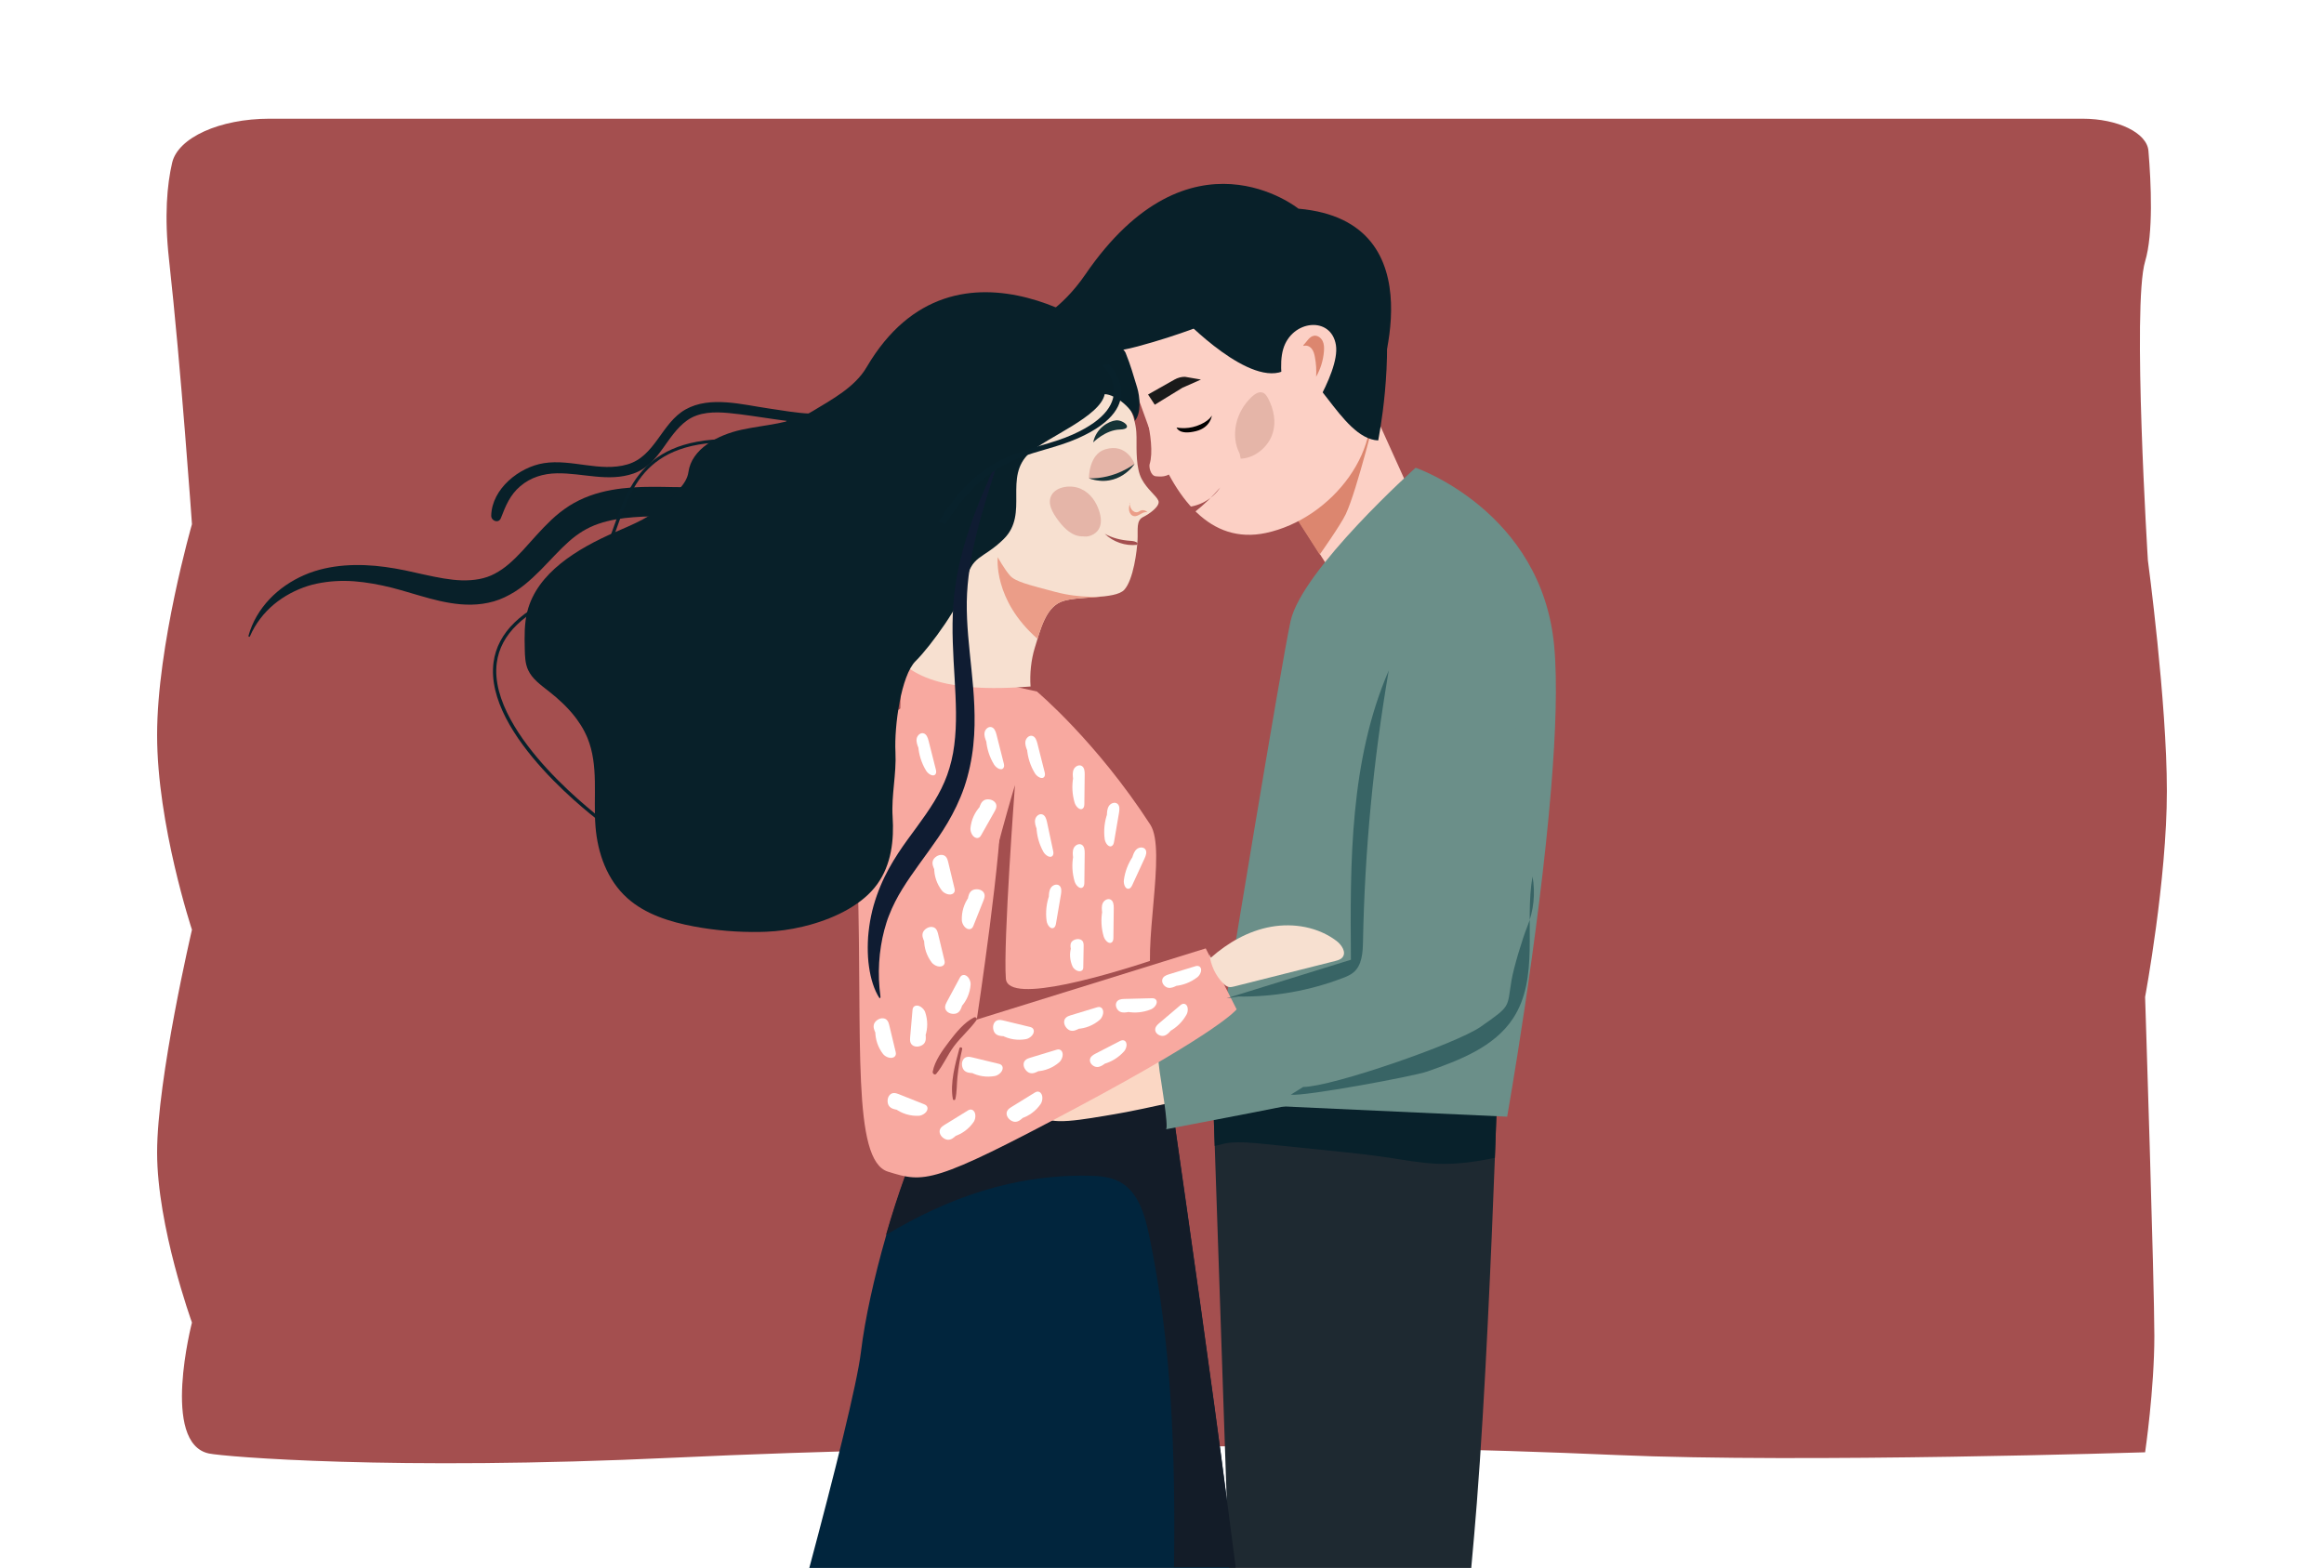
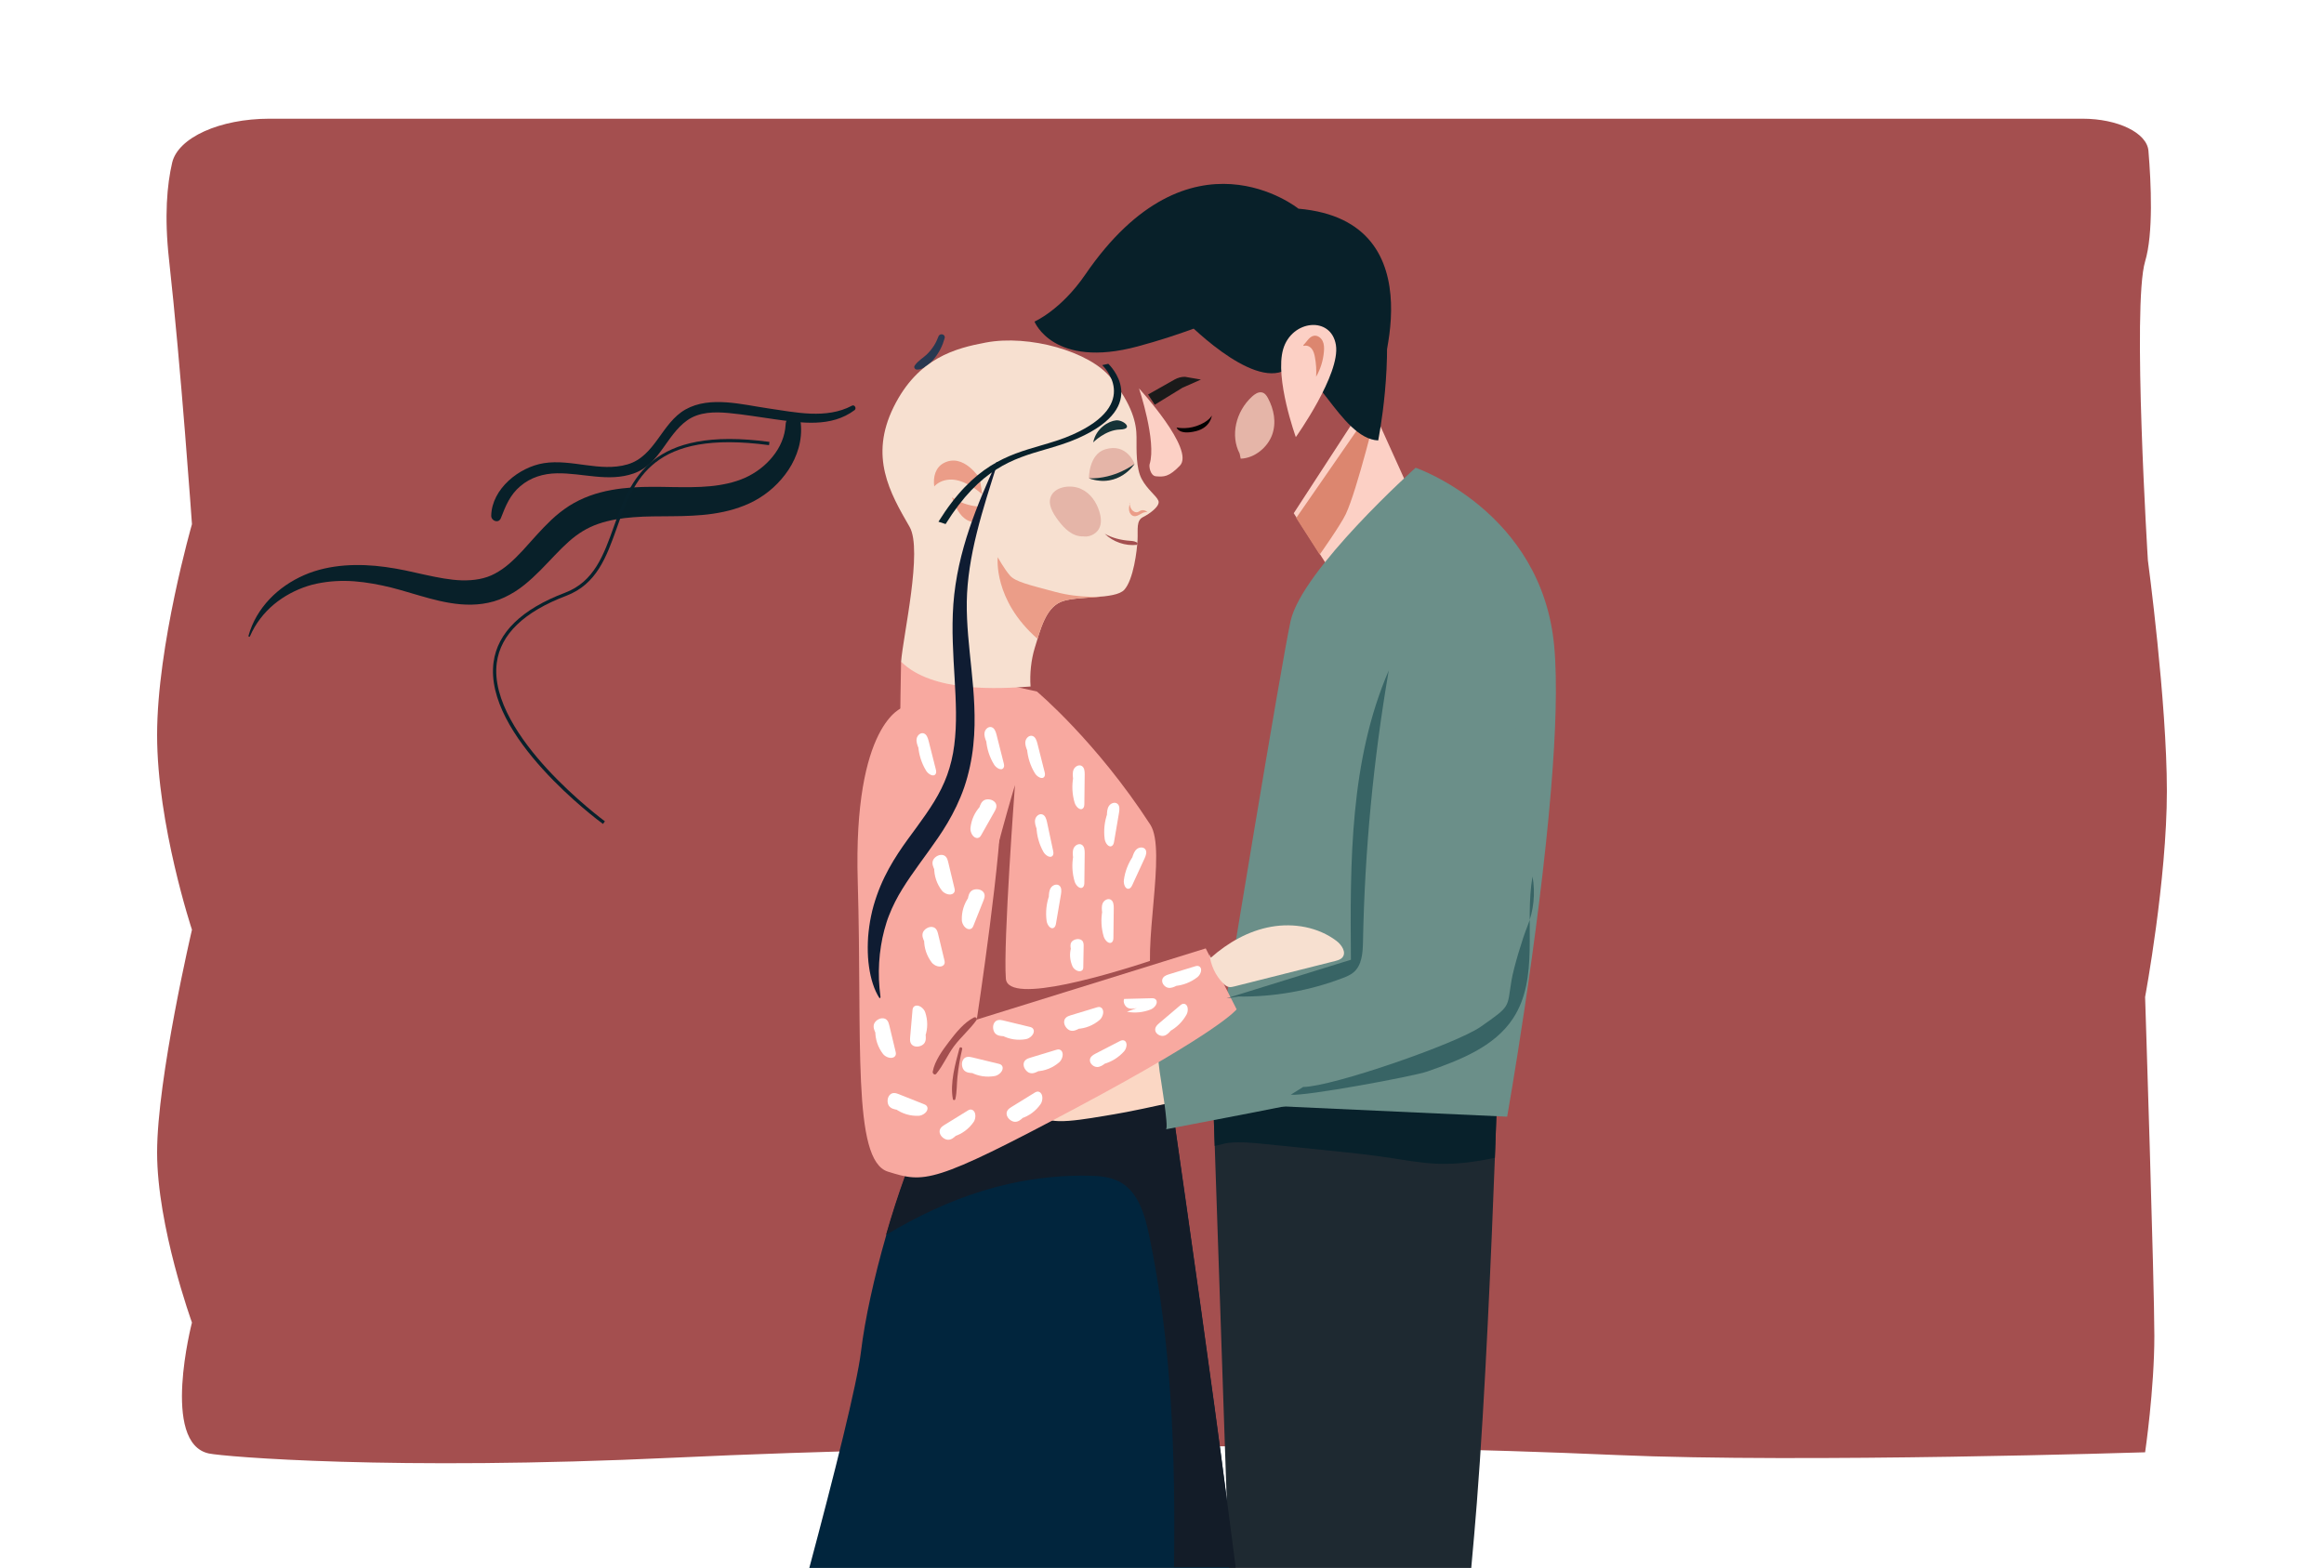
<svg xmlns="http://www.w3.org/2000/svg" version="1.1" id="Layer_1" x="0px" y="0px" viewBox="0 0 1962 1323.88" enable-background="new 0 0 1962 1323.88" xml:space="preserve">
  <rect x="0" y="-0.34" fill="#FFFFFF" width="1962" height="1324.45" />
  <g>
    <path fill="#A44F4F" d="M1810.98,1226.26c0,0-288.03,9.25-446.4,2.3c-117.05-5.14-247.87-7.76-378.06-7.35   c-145.59,0.46-291.4,3.67-417.45,9.6c-238.88,11.25-379.88-0.89-392.59-3.52c-40.95-8.48-14.42-110.58-14.42-110.58   s-29.43-81.06-29.43-143.63s29.43-188.04,29.43-188.04s-29.43-88.79-29.43-164.45s29.43-177.98,29.43-177.98   s-9.31-132.88-19.37-223.45c-4.08-36.75-1.66-63.25,2.65-81.78c4.93-21.18,40.2-37.15,82.22-37.15h1530.52   c29.87,0,54.43,11.94,55.7,27.09c2.32,27.75,4.22,70.04-2.81,93.44c-11.07,36.83,2.35,252.34,2.35,252.34   s16.03,119.53,16.03,194.76s-18.38,173.95-18.38,173.95s7.81,241.35,7.81,286.23C1818.79,1172.94,1810.98,1226.26,1810.98,1226.26z   " />
  </g>
  <polygon fill="#FCD0C5" points="1199.72,435.7 1130.84,493.77 1115.91,470.4 1097.79,442.05 1092.22,433.34 1155,336.84   1164.77,358.42 1166.6,362.48 " />
  <path fill="#01253D" d="M1043.19,1324.34H683.13c21.22-79.4,40.49-155.85,43.74-183.02c3.28-27.41,11.16-63,21.1-97.59  c4.99-17.37,10.51-34.48,16.22-50.19c6.15-16.92,12.54-32.21,18.74-44.42c3.59-7.05,7.12-13.07,10.51-17.79  c3.93-5.47,7.38-10.16,10.4-14.14c2.47-3.28,4.65-6.09,6.59-8.5c0,0,0,0,0-0.01c10.94-13.76,13.44-14.61,13.44-14.61l46.75,3.01  l96.81,6.24h0.01l11.99,0.77l5.75,0.37c0,0,0.74,5.08,2.06,14.17c0.53,3.61,1.14,7.87,1.84,12.68c0.78,5.39,1.65,11.5,2.62,18.22  c0.14,0.92,0.27,1.86,0.41,2.8c10.71,74.54,31.38,219.47,43.45,313.05c0.03,0.21,0.06,0.43,0.08,0.64v0.01  C1038.1,1285.17,1040.64,1304.8,1043.19,1324.34z" />
  <path fill="#DC866F" d="M1162.53,344.74c0,0-16.81,69.09-26.38,89.38c-4.31,9.13-22.02,34.15-22.02,34.15l-19.84-30.91l66.83-96.55  L1162.53,344.74z" />
  <path fill="#F8A9A0" d="M996.71,949.23l-2.17-0.01l-159.07-0.31l-53.23-0.1c0,0-11.54-45.08-18.46-130.51  c-6.92-85.43-3.05-259.6-3.05-259.6l114.63,25.17c0,0,50.14,42.03,95.75,112.4c14.31,22.08-7.82,105.56,2.61,138.14  c15.12,47.26,20.51,71.43,22.06,96.97C996.46,942.6,996.71,949.23,996.71,949.23z" />
  <path fill="#1E2931" d="M1264.2,915.82c0,0-0.01,0.21-0.02,0.64c-0.01,0.14-0.01,0.3-0.02,0.48c0,0.19-0.01,0.4-0.02,0.64  c-0.01,0.3-0.02,0.64-0.03,1.01c-0.01,0.51-0.03,1.09-0.05,1.73c-0.01,0.29-0.02,0.58-0.03,0.9c-0.03,0.85-0.06,1.79-0.09,2.82  c-0.01,0.21-0.01,0.43-0.03,0.66c-0.08,2.41-0.18,5.29-0.29,8.59c-0.01,0.25-0.02,0.51-0.03,0.78c-0.07,2.1-0.15,4.36-0.23,6.77  c-0.02,0.61-0.04,1.23-0.06,1.86v0.08c-0.03,0.91-0.06,1.83-0.1,2.77c-0.01,0.43-0.03,0.88-0.05,1.32c-0.05,1.34-0.1,2.72-0.15,4.13  c-0.01,0.48-0.03,0.97-0.05,1.46c-0.04,1.03-0.08,2.08-0.11,3.15c-0.03,0.71-0.05,1.43-0.08,2.16c-0.12,3.22-0.24,6.59-0.37,10.11  c-0.03,0.77-0.06,1.54-0.08,2.32c-0.1,2.51-0.19,5.09-0.29,7.74c-2.81,74.94-8.2,201.97-15.22,291.12  c-1.43,18.22-3.04,36.79-4.76,55.3H1037.6l-1.97-58.31v-0.01l-10.1-298.11l-0.74-21.87l-0.49-14.21l-0.28-8.33l-0.05-1.53l7.59-0.19  l133.11-3.41c0.01,0,0.01-0.01,0.02,0L1264.2,915.82z" />
  <path fill="#08212B" d="M1264.2,915.51c0,0-0.77,24.49-2.18,62.11c-15.82,3.32-31.81,5.59-47.93,5.04  c-13.92-0.48-27.69-3.07-41.47-5.16c-17.74-2.66-35.61-4.48-53.46-6.31c-17.14-1.74-34.27-3.49-51.41-5.23  c-9.99-1.01-20.17-2-30.2-1.03c-3.01,0.3-7.51,1.69-12.02,2.67l-1.55-45.93L1264.2,915.51z" />
  <path fill="#6B8F89" d="M1309.59,664.9c-10.28,126.13-37.18,277.97-37.18,277.97l-251.61-11.5c0,0,1.08-6.65,2.98-18.26  c12.15-74.18,57.56-350.78,65.72-388.48c9.43-43.58,105.62-129.7,105.62-129.7s106.72,36.62,117.03,151.04  C1314.9,576.5,1313.35,619,1309.59,664.9z" />
  <path fill="#A44F4F" d="M995.78,931.38l-1.25,17.84l-159.07-0.31c-5.77-2.82-10.75-5.98-14.68-9.54  c-37.82-34.19,36.1-276.49,36.1-276.49s-10.01,133.36-7.7,163.45c1.76,22.85,90.66-4.38,133.33-18.81  C990.49,856.5,994.23,905.83,995.78,931.38z" />
  <path fill="#131C28" d="M1043.19,1323.34h-52.05c1.27-94.24-1.8-188.72-21.1-280.79c-3.59-17.13-9.16-36.09-24.49-44.52  c-8.15-4.49-17.81-5.17-27.12-5.32c-62.73-1.02-118.2,18.7-170.45,50.02c4.99-17.37,10.51-34.48,16.22-50.19  c6.15-16.92,12.54-32.21,18.74-44.42c3.59-7.05,7.12-13.07,10.51-17.79c3.93-5.47,7.38-10.16,10.4-14.14  c2.39-0.66,4.83-1.19,7.29-1.64c3.67-0.66,7.38-1.14,11.03-1.56c33.23-3.85,66.76-5.14,100.19-3.85c0,0,0,0,0.01,0  c9.96,0.38,19.9,0.99,29.84,1.83c1.69,0.14,3.39,0.29,5.07,0.44c7.82,0.72,15.83,1.67,23.34,3.87c2.26,0.66,4.47,1.43,6.62,2.36  c0.53,3.61,1.14,7.87,1.84,12.68c0.78,5.39,1.65,11.5,2.62,18.22c0.14,0.92,0.27,1.86,0.41,2.8  c10.71,74.54,31.38,219.47,43.45,313.05c0.03,0.21,0.06,0.43,0.08,0.64v0.01C1038.1,1284.17,1040.64,1303.8,1043.19,1323.34z" />
  <path fill="#FBD7C4" d="M1034.55,920.79c0,0-71.05,16.37-94.31,20.13c-23.26,3.76-57.88,10.91-59.76-0.24  c-0.98-5.83,40.27-9.01,40.44-13.61c0.12-3.22-54.08,3.15-53.21-10.91c0.38-6.09,54.47-3.9,55.2-6.75c1.2-4.68-54.76-0.39-53-16.17  c0.71-6.36,53.48-3.72,53.48-3.72s-33.21-4.27-31.42-14.13c2.41-13.29,112.65,2,112.65,2L1034.55,920.79z" />
  <path fill="#6B8F89" d="M1181.16,597.72c-7.41,11.81-12.58,25.25-15.14,38.85c-6.41,34.01,0.63,69.04,9.45,102.51  c3.32,12.59,14.53,45.85,5.77,57.76c-8.14,11.07-47.09,14.9-60.2,18.52c-42.34,11.68-85.58,23.14-124.49,44.08  c-22.44,12.08-20.46,19.76-17.57,45.12c0.41,3.61,8.12,48.48,5.31,48.97c49.92-9.47,99.79-19.21,149.6-29.21  c63.65-12.78,84.24-5.35,118.73-70.34c21.49-40.49,27.83-87.61,20.85-132.92c-8.02-52.05,39.11-183.8-44.98-160.62  C1208.45,565.93,1192.28,580,1181.16,597.72z" />
  <path fill="#F8A9A0" d="M762.03,597.4c0,0-41.85,13.13-37.89,146.95c3.96,133.82-5.15,235.45,25.54,244.96s37.15,11.08,159.34-54.09  s134.99-82.98,134.99-82.98l-26.08-51.46l-193.28,60.1c0,0,22.3-147.41,20.47-186.1C843.3,636.08,762.03,597.4,762.03,597.4z" />
  <path fill="#082029" d="M209.79,536.81c3.18-11.64,9.6-22.35,17.85-31.02c8.26-8.73,18.32-15.42,29.12-20.18  c10.89-4.77,22.46-7.16,34.04-8.1c11.59-0.9,23.19-0.33,34.56,1.23c5.69,0.77,11.32,1.78,16.9,2.92c5.57,1.16,11.01,2.43,16.39,3.62  c10.73,2.33,21.24,4.46,31.32,4.75c10.06,0.22,19.59-1.21,27.81-5.67c4.15-2.22,8.16-4.96,12.03-8.3  c3.87-3.35,7.65-7.13,11.41-11.17c3.77-4.09,7.54-8.41,11.5-12.77c3.97-4.38,8.17-8.81,12.71-13.11c4.54-4.3,9.65-8.37,15.15-11.92  c5.54-3.5,11.39-6.3,17.32-8.47c11.88-4.34,23.97-6.13,35.65-7.01c11.71-0.8,23.16-0.55,34.13-0.34  c10.99,0.15,21.69,0.28,31.99-0.73c5.15-0.48,10.19-1.3,15.09-2.42c4.9-1.13,9.7-2.69,14.07-4.62c8.87-3.97,17.19-10.1,23.43-17.89  c6.33-7.72,10.49-17.15,11-27.28l0.01-0.2c0.19-3.8,3.22-6.74,6.76-6.56c3.19,0.16,5.7,2.79,6.04,6.08  c0.69,6.85-0.01,13.94-1.88,20.58c-1.89,6.64-4.82,12.87-8.49,18.45c-7.42,11.11-17.26,20.02-28.57,26.11  c-5.73,3.11-11.54,5.31-17.42,7.11c-5.88,1.79-11.83,2.98-17.72,3.87c-5.9,0.9-11.74,1.34-17.5,1.66  c-5.77,0.32-11.45,0.42-17.06,0.46c-11.23,0.13-22.01-0.02-32.48,0.84c-10.46,0.74-20.56,2.43-29.84,5.61  c-9.36,3.23-17.25,8.13-25.09,15.11c-7.83,6.96-15.35,15.54-23.78,24.06c-4.26,4.27-8.77,8.51-13.71,12.48  c-4.94,3.98-10.5,7.51-16.45,10.31c-5.95,2.87-12.38,4.63-18.69,5.52c-6.32,0.91-12.59,0.92-18.64,0.42  c-12.11-1.06-23.37-4.08-34.19-7.22c-10.84-3.16-21.15-6.4-31.7-8.62c-10.53-2.2-21.14-3.82-31.76-3.89  c-5.31-0.04-10.61,0.26-15.86,0.97c-5.26,0.73-10.47,1.72-15.54,3.36c-10.14,3.26-19.89,8.41-28.42,15.45  c-8.46,7.11-15.65,16.21-20.28,27c-0.15,0.36-0.54,0.52-0.88,0.36C209.85,537.51,209.7,537.14,209.79,536.81z" />
  <g>
    <path fill="#283851" d="M792.26,284.13c-2.01,5.52-5.1,10.41-9.25,14.57c-3.48,3.5-8.16,5.92-10.84,10.08   c-0.92,1.43,0.29,3.27,1.89,3.29c5.99,0.09,11.36-5.2,14.88-9.59c4.03-5.03,6.86-10.71,8.56-16.91   C798.44,282.15,793.44,280.89,792.26,284.13L792.26,284.13z" />
  </g>
  <g>
    <path fill="#082029" d="M719.27,342.54c-21.64,11.52-47.56,5.63-70.54,2.31c-21.97-3.17-49.2-10.78-69.94,0.85   c-20.35,11.41-25.57,39.58-49.03,46.41c-23.18,6.75-47.13-4.75-70.61-1.04c-20.84,3.29-43.88,21.62-44.45,44.29   c-0.11,4.55,6.28,6.91,8.15,2.12c4.04-10.36,7.65-19.57,16.43-27c8.79-7.45,19.4-10.63,30.81-10.84c21.7-0.39,43.49,7.6,64.81,0.15   c22.19-7.76,27.34-32,45.09-44.76c10.2-7.33,23.42-7.42,35.41-6.27c12.83,1.23,25.59,3.4,38.35,5.19   c22.82,3.2,47.96,7.13,67.69-7.65C723.37,344.86,721.49,341.36,719.27,342.54L719.27,342.54z" />
  </g>
  <g>
    <path fill="#A44F4F" d="M822.28,859.08c-8.36,4.25-15.29,12.89-20.88,20.23c-5.53,7.26-12.34,16.45-13.96,25.59   c-0.28,1.57,1.73,3.26,2.99,1.74c5.8-6.95,9.45-15.8,14.89-23.14c5.85-7.88,13.52-14.31,19.14-22.25   C825.45,859.86,823.58,858.42,822.28,859.08L822.28,859.08z" />
  </g>
  <g>
    <path fill="#A44F4F" d="M809.99,885.17c-3.5,12.97-8.13,29.47-5.52,42.94c0.2,1.03,1.82,0.99,2.05,0   c1.42-6.08,1.14-12.57,1.78-18.79c0.82-7.94,2.19-15.75,4-23.52C812.64,884.31,810.39,883.68,809.99,885.17L809.99,885.17z" />
  </g>
  <path fill="#08212B" d="M509.06,695.71c-4.11-3.02-100.65-74.72-92.38-136.54c3.35-25.02,23.66-44.78,60.37-58.71  c24.58-9.33,32.63-31.89,41.16-55.77c14.23-39.89,30.37-85.11,131.39-71.57l-0.36,2.75c-98.83-13.24-113.89,28.95-128.45,69.76  c-8.74,24.5-17,47.65-42.77,57.43c-35.69,13.55-55.41,32.55-58.61,56.49c-4.2,31.34,20.78,66.04,42.46,89.63  c23.63,25.7,48.56,44.11,48.81,44.3L509.06,695.71z" />
  <g>
    <g>
      <g>
-         <path fill="#FCD0C5" d="M1152.97,324.08c19.23,53.19-28.38,114.09-84.34,125.95c-46.64,9.88-76.89-28.66-96.12-81.85     l-19.34-53.52l-2.14-5.89c-1.05-2.89-1.95-5.82-2.7-8.75c-13.21-50.79,16.14-104.91,68.92-123.84c0.75-0.27,1.51-0.53,2.27-0.78     c55.15-18.52,114.61,8.33,133.56,60.81L1152.97,324.08z" />
-       </g>
+         </g>
    </g>
  </g>
  <g>
    <g>
      <g>
        <path fill="#FCD0C5" d="M961.61,327.98c0,0,14.95,44.71,8.94,63.96c-0.62,1.99,0.59,9.87,5.4,10.23     c6.45,0.48,10.71,0.79,20.14-8.96C1009.17,379.7,961.61,327.98,961.61,327.98z" />
      </g>
    </g>
  </g>
  <g>
    <g>
      <g>
        <path fill="#082029" d="M1163.51,371.89c0,0,13.8-67.35,3.99-124.6c-1.9-11.09-143.53-29.11-130.07-27.75     c0,0-58.52-23.93-38.28,49.58c0,0,57.14,59.71,86.27,43.19C1108.2,299.39,1131.12,370.5,1163.51,371.89z" />
      </g>
    </g>
  </g>
  <path fill="#082029" d="M1161.92,327.57c0,0,54.96-140.87-65.71-151.36c0,0-91.36-73.82-180.04,55.7  c-20.54,29.99-42.82,39.62-42.82,39.62s15.91,40.16,87.13,20.96c71.22-19.2,108.05-43.38,108.05-43.38  S1119.47,355.87,1161.92,327.57z" />
  <path fill="#FCD0C5" d="M1093.98,369.06c0,0,37.88-53.2,33.83-77.82c-4.05-24.62-37.2-21.24-44.49,3.51  C1076.03,319.51,1093.98,369.06,1093.98,369.06z" />
  <path fill="#1A1A1A" d="M974.9,341.73l-5.67-8.62l22.29-12.59c2.81-1.59,5.96-2.42,8.92-2.35l13.43,2.31l-15.64,6.93L974.9,341.73z" />
  <path fill="#010101" d="M993.32,360.96c0,0,7.82,1.83,16.82-1.26c10.66-3.66,12.96-8.92,12.96-8.92s-0.9,10.12-13.34,13.25  C995.17,367.69,993.32,360.96,993.32,360.96z" />
  <g>
    <path fill="#DC866F" d="M1100.21,291.48c3.07-2.75,5.02-7.33,9.08-7.98c2.98-0.48,5.93,1.64,7.27,4.34   c1.34,2.71,1.4,5.87,1.16,8.88c-0.6,7.49-2.87,14.85-6.6,21.37c0.36-5.61,0-11.27-1.07-16.79c-0.47-2.43-1.12-4.91-2.67-6.85   s-4.2-3.17-6.55-2.39" />
  </g>
  <g>
    <path fill="#E5B5A8" d="M1046.54,382.96c-7.88-15.04-3.44-35.36,10.5-48.13c2.21-2.02,5.11-4.01,8.03-3.54   c2.66,0.42,4.25,2.71,5.4,4.87c5.01,9.35,7.28,20.53,3.5,31s-14.64,19.7-26.52,20.13" />
  </g>
  <g>
    <path fill="#A44F4F" d="M999.79,428.24c12.02-0.14,23.79-6.6,30.36-16.66c-6.43,7.57-13.61,14.5-21.41,20.65   c-2.22,1.75-5.25,3.5-7.68,2.06" />
  </g>
  <g>
    <path fill="#F7E0D0" d="M1022.25,808.66c14.44-12.85,31.9-22.76,50.93-26.14c19.03-3.38,39.67,0.25,55.08,11.91   c4.42,3.35,8.61,9.64,5.09,13.93c-1.52,1.85-4.01,2.54-6.34,3.13c-4.97,1.25-9.95,2.51-14.92,3.76   c-23.33,5.88-46.66,11.76-69.99,17.64c-1.54,0.39-3.13,0.78-4.69,0.47c-1.86-0.36-3.39-1.67-4.72-3.02   c-6.5-6.57-10.65-15.42-11.54-24.62" />
  </g>
  <g>
    <path fill="#386465" d="M1035.6,842.91c34.96-10.84,69.92-21.69,104.88-32.53c-0.71-82.75-0.89-168.3,31.95-244.26   c-13,75.59-20.28,152.17-21.74,228.86c-0.18,9.39-0.83,20.04-8.03,26.08c-2.59,2.17-5.78,3.48-8.94,4.7   c-28.08,10.77-58.23,16.11-88.31,15.67" />
  </g>
  <g>
    <path fill="#386465" d="M1089.71,924.33c12.12,1.46,103.68-15.53,115.19-19.57c27.33-9.6,56.62-20.68,72.49-44.91   c22.37-34.15,9.45-79.59,16.41-119.81c2.55,14.15,1.01,29.01-4.4,42.32c-4.15,10.23-11.53,34.65-13.35,45.54   c-3.91,23.46,0,20.85-26.06,39.09c-20.32,14.23-125.06,50.59-149.86,50.82" />
  </g>
  <path fill="#F7E0D0" d="M760.74,558.7c26.49,26.32,82.67,22.89,109.29,20.96c-0.77-10.59,0.46-22.52,3.56-32.62  c4.83-15.78,9.02-33.18,21.91-38.77c12.89-5.58,45.96-1.72,53.69-10.31c7.73-8.59,10.74-33.07,11.17-42.09  c0.42-9.02-1.3-16.32,4.71-19.32c6.01-3,14.61-9.45,12.89-13.75c-1.72-4.3-9.45-9.45-14.17-18.47c-4.72-9.02-4.3-23.62-4.3-35.22  c0-11.6-3.44-27.06-21.47-49.83c-18.04-22.77-69.53-36.86-105.66-30.07c-25.13,4.72-57.34,12.67-77.96,54.55  c-20.62,41.88-3.22,72.16,13.53,101.16C779.13,464.31,762.41,536.82,760.74,558.7z" />
  <path fill="#EB9D88" d="M875.89,539.38c4.08-13.4,8.77-26.42,19.59-31.11c8.34-3.61,25.13-3.27,38.04-4.91  c-2.55,0.3-21.07,2.17-42.43-3.54c-23-6.15-33.81-8.63-38.41-13.82c-4.6-5.2-10.35-15.5-10.35-15.5S838.18,506.44,875.89,539.38z" />
  <path fill="#163337" d="M922.91,373.55c0,0,10.23-10.53,22.55-10.87c12.32-0.35,2.86-8.43-3.35-7.75  C935.9,355.62,925.35,361.5,922.91,373.55z" />
  <path fill="#EB9D88" d="M829.21,417.34l-2.02-13.23c0,0-13.76-22.05-30.5-13.1c-6.67,3.57-9.1,11.15-7.98,19.7  c2.73-2.86,6.77-5.32,12.7-5.74C812.3,404.21,823.62,412.52,829.21,417.34z" />
  <path fill="#E5B5A8" d="M919.29,403.89c25.33,8.72,38.56-12.2,38.56-12.2s-6.35-17.85-24.72-12.33  C919.05,383.6,919.29,403.89,919.29,403.89z" />
  <path fill="#163337" d="M919.29,403.89c25.33,8.72,38.56-12.2,38.56-12.2S941.72,404.51,919.29,403.89z" />
  <g>
    <path fill="#A44F4F" d="M959.86,460.05c-9.86,1.08-20.13-2.46-27.23-9.38c6.5,3.68,13.95,5.45,21.4,5.97   c2.33,0.16,4.95,0.34,6.46,2.12" />
  </g>
  <g>
    <path fill="#EB9D88" d="M953.81,424.81c-0.47,2.1-0.94,4.27-0.55,6.39c0.39,2.12,1.86,4.19,3.97,4.59   c4.02,0.77,7.63-4.54,11.49-3.17c-1.37-1.75-3.99-2.36-5.99-1.39c-0.68,0.33-1.29,0.82-2,1.08c-1.94,0.73-4.19-0.41-5.38-2.11   s-1.58-3.82-1.94-5.86" />
  </g>
  <g>
    <path fill="#EB9D88" d="M803.53,419.81c2.81,7.5,6.13,15.62,13.17,19.45c1.48,0.81,3.18,1.4,4.84,1.1   c3.23-0.58,4.93-4.07,6.12-7.12c0.66-1.69,1.17-3.98-0.31-5.03c-0.61-0.43-1.39-0.5-2.14-0.58c-7.56-0.74-14.92-3.33-21.29-7.47" />
  </g>
-   <path fill="#082029" d="M958.01,355.3c0.3-8.83-16.05-22.39-25.41-22.49c-3.6,18.84-48.39,36.25-63.13,49.4  c-23,20.51-0.25,51.42-22.15,72.98c-17.83,17.55-27.58,13.13-31.87,37.11c-2.97,16.56-30.11,53.76-42.41,65.84  c-12.37,12.15-18.16,55.01-17.07,76.81c0.93,18.83-3.55,36.58-2.39,54.68c1.27,19.69-0.99,40.39-13.08,57.09  c-12.04,16.62-34.12,27.91-56.8,34.17c-2.05,0.57-4.11,1.1-6.16,1.57c-10.52,2.49-20.98,3.89-30.45,4.26c-0.03,0-0.06,0-0.1,0.01  c-0.01,0-0.01,0-0.01,0c-1.72,0.06-3.43,0.11-5.16,0.15c-18.77,0.36-37.57-1.19-55.98-4.63c-20.42-3.82-41.06-10.34-56.16-23.85  c-17.24-15.42-25.19-38.26-26.95-60.61c-1.97-25.06,2.84-51.27-6.78-74.7c-0.27-0.64-0.54-1.28-0.83-1.92  c-0.51-1.16-1.07-2.32-1.66-3.45c-1.86-3.61-4.04-7.08-6.47-10.38c-0.61-0.84-1.24-1.66-1.88-2.48  c-6.18-7.85-13.72-14.84-21.71-21.1c-6.7-5.26-14.04-10.42-17.51-17.95c-2.56-5.53-2.73-11.73-2.86-17.76  c-0.24-10.7-0.47-21.54,2.2-31.94c8.33-32.46,41.98-52.79,74.09-66.79c15.47-6.75,31.79-13.19,43.16-25.17  c7.25-7.64,17.33-15.37,18.71-25.54c2.65-19.5,24.45-31.3,44.74-35.74c20.29-4.43,42.31-4.93,59.84-15.54  c17.09-10.33,36.01-20.49,45.84-37.26c75.32-128.5,214.05-23.59,218.61-12.28c4.56,11.32,6.18,17.76,9.79,29.38  C962.36,334.69,963.67,349.16,958.01,355.3z" />
  <path fill="#0F1C32" d="M842.05,391.16c-6.18,19.59-12.53,39.03-17.39,58.7c-4.9,19.62-8.18,39.46-8.47,58.32  c-0.12,9.49,0.38,18.94,1.15,28.44c0.78,9.5,1.86,19.02,2.83,28.84c0.99,9.79,1.95,19.86,2.38,30.47c0.41,10.6,0.42,21.8-0.87,33.54  c-1.2,11.7-3.77,23.85-7.61,35.18c-3.9,11.3-8.9,21.31-14.09,30.13c-5.21,8.84-10.69,16.49-15.98,23.86  c-5.29,7.32-10.45,14.35-15.25,21.33c-2.4,3.5-4.71,7-6.9,10.55c-2.18,3.56-4.27,7.13-6.13,10.87c-1.88,3.71-3.64,7.53-5.14,11.49  c-1.59,3.86-2.81,8.07-4,12.36c-1.16,4.31-2.09,8.81-2.81,13.4c-0.38,2.3-0.67,4.62-0.95,6.97c-0.22,2.34-0.46,4.71-0.6,7.08  c-0.26,4.74-0.38,9.58-0.17,14.38c0.2,4.81,0.65,9.62,1.28,14.52l0,0.02c0.06,0.45-0.13,0.97-0.42,1.15  c-0.2,0.12-0.39,0.06-0.51-0.13c-4.34-6.71-7.32-16.03-8.76-26.47c-0.78-5.21-1.07-10.75-1.05-16.43c-0.01-2.84,0.16-5.73,0.31-8.64  c0.26-2.91,0.53-5.85,0.96-8.79c0.18-1.48,0.41-2.95,0.68-4.42c0.28-1.47,0.5-2.96,0.85-4.42l0.98-4.41l1.15-4.37  c1.65-5.74,3.59-11.28,5.78-16.51c4.4-10.48,9.61-19.56,14.92-27.68c5.31-8.15,10.76-15.3,15.93-22.4  c5.18-7.06,10.09-14.05,14.5-21.22c4.38-7.18,8.17-14.63,11.01-22.5c2.81-7.86,4.87-16.28,5.97-25.19c0.57-4.45,0.96-8.99,1.2-13.62  c0.22-4.63,0.3-9.32,0.26-14.06c-0.11-9.48-0.59-19.15-1.17-28.99c-0.59-9.83-1.22-19.89-1.53-30.26  c-0.35-10.35-0.3-21.08,0.47-32.08c0.82-11.05,2.52-22.13,4.84-32.78c2.36-10.66,5.29-20.97,8.63-30.87  c6.68-19.82,14.66-38.13,22.87-56.06c0.19-0.41,0.52-0.55,0.74-0.32C842.13,390.34,842.17,390.78,842.05,391.16z" />
  <path fill="#08212B" d="M798.31,442.49l-6.03-1.97c29.78-47.86,58.37-56.18,86.03-64.24c8.89-2.59,18.09-5.27,27.08-9.27  c59.27-26.35,25.49-58.39,25.14-58.71l5.14-1.12c0.38,0.35,36.98,35.04-25.57,62.85c-9.3,4.13-18.67,6.86-27.74,9.5  C855.42,387.39,827.55,395.5,798.31,442.49z" />
  <g>
    <path fill="#E5B5A8" d="M914.66,452.9c-9.27,0.38-16.2-6.77-21.15-13.32c-4.98-6.59-9.77-14.84-5.6-21.81   c4.21-7.06,16.36-8.74,24.65-4.98c8.3,3.76,13.12,11.37,15.5,19c1.53,4.88,2.2,10.24-0.33,14.81c-2.54,4.57-9.21,7.81-14.78,5.89" />
  </g>
  <g>
    <path fill="#FFFFFF" d="M867.05,632.12c0.52,7.34,2.82,14.55,6.66,20.82c1.78,2.91,6.24,5.65,8.04,2.74   c0.75-1.21,0.42-2.76,0.07-4.13c-2.01-7.96-4.03-15.92-6.04-23.88c-0.66-2.61-1.74-5.67-4.36-6.32c-2.66-0.66-5.26,1.88-5.72,4.59   c-0.45,2.71,0.59,5.42,1.62,7.96" />
  </g>
  <g>
    <path fill="#FFFFFF" d="M906.15,655.98c-1.38,7.23-1,14.78,1.1,21.83c0.98,3.27,4.59,7.06,7.07,4.71c1.03-0.98,1.11-2.56,1.13-3.98   c0.1-8.21,0.19-16.42,0.29-24.63c0.03-2.7-0.23-5.92-2.59-7.22c-2.4-1.32-5.57,0.47-6.7,2.97s-0.82,5.39-0.48,8.11" />
  </g>
  <g>
    <path fill="#FFFFFF" d="M875.01,698.21c0.24,7.35,2.27,14.64,5.87,21.06c1.67,2.98,6.02,5.88,7.93,3.04   c0.79-1.18,0.53-2.74,0.23-4.13c-1.71-8.03-3.42-16.06-5.13-24.09c-0.56-2.64-1.53-5.73-4.11-6.48c-2.64-0.76-5.33,1.68-5.89,4.37   c-0.56,2.69,0.39,5.44,1.32,8.02" />
  </g>
  <g>
    <path fill="#FFFFFF" d="M934.94,686.68c-2.5,6.92-3.3,14.44-2.33,21.74c0.45,3.39,3.43,7.69,6.24,5.76c1.17-0.8,1.5-2.35,1.74-3.75   c1.38-8.09,2.76-16.19,4.14-24.28c0.45-2.66,0.7-5.89-1.43-7.54c-2.17-1.68-5.57-0.41-7.08,1.88s-1.65,5.19-1.74,7.94" />
  </g>
  <g>
    <path fill="#FFFFFF" d="M906.15,722.5c-1.38,7.23-1,14.78,1.1,21.83c0.98,3.27,4.59,7.06,7.07,4.71c1.03-0.98,1.11-2.56,1.13-3.98   c0.1-8.21,0.19-16.42,0.29-24.63c0.03-2.7-0.23-5.92-2.59-7.22c-2.4-1.32-5.57,0.47-6.7,2.97s-0.82,5.39-0.48,8.11" />
  </g>
  <g>
    <path fill="#FFFFFF" d="M956.71,722.73c-4.21,6.03-6.94,13.09-7.9,20.38c-0.44,3.39,1.31,8.32,4.53,7.18   c1.34-0.47,2.06-1.88,2.66-3.17c3.44-7.46,6.87-14.92,10.31-22.37c1.13-2.45,2.21-5.5,0.58-7.65c-1.66-2.19-5.27-1.84-7.33-0.02   c-2.05,1.82-2.94,4.59-3.74,7.21" />
  </g>
  <g>
    <path fill="#FFFFFF" d="M885.9,755.78c-2.5,6.92-3.3,14.44-2.33,21.74c0.45,3.39,3.42,7.69,6.24,5.76c1.17-0.8,1.5-2.35,1.74-3.75   c1.38-8.09,2.76-16.19,4.14-24.28c0.45-2.66,0.7-5.89-1.43-7.54c-2.17-1.68-5.57-0.41-7.08,1.88s-1.65,5.19-1.74,7.94" />
  </g>
  <g>
    <path fill="#FFFFFF" d="M930.68,768.91c-1.38,7.23-1,14.78,1.1,21.83c0.98,3.27,4.59,7.06,7.07,4.71c1.03-0.98,1.12-2.56,1.13-3.98   c0.1-8.21,0.19-16.42,0.29-24.63c0.03-2.7-0.23-5.92-2.59-7.22c-2.4-1.32-5.57,0.47-6.7,2.97c-1.13,2.5-0.82,5.39-0.48,8.11" />
  </g>
  <g>
    <path fill="#FFFFFF" d="M904.28,800.05c-1.53,5.3-1.11,10.85,1.21,16.03c1.08,2.4,5.06,5.18,7.8,3.46   c1.14-0.72,1.23-1.88,1.25-2.92c0.11-6.03,0.21-12.05,0.32-18.08c0.03-1.98-0.25-4.35-2.86-5.3c-2.65-0.97-6.15,0.34-7.4,2.18   c-1.25,1.84-0.9,3.96-0.53,5.96" />
  </g>
  <g>
    <path fill="#FFFFFF" d="M832.55,624.72c0.52,7.34,2.82,14.55,6.66,20.82c1.78,2.91,6.24,5.65,8.04,2.74   c0.75-1.21,0.42-2.76,0.07-4.13c-2.01-7.96-4.03-15.92-6.04-23.88c-0.66-2.61-1.74-5.67-4.36-6.32c-2.66-0.66-5.26,1.88-5.72,4.59   c-0.45,2.71,0.59,5.42,1.62,7.96" />
  </g>
  <g>
    <path fill="#FFFFFF" d="M991.85,832.53c6.91-0.57,13.5-3.14,19.04-7.44c2.57-1.99,4.68-6.99,1.73-9.01   c-1.23-0.84-2.67-0.48-3.93-0.09c-7.34,2.25-14.68,4.49-22.02,6.74c-2.41,0.74-5.19,1.95-5.52,4.88c-0.34,2.99,2.36,5.9,4.98,6.41   c2.62,0.51,5.08-0.66,7.38-1.81" />
  </g>
  <g>
    <path fill="#FFFFFF" d="M987.24,870.91c6.12-3.26,11.15-8.23,14.54-14.37c1.57-2.85,1.53-8.27-1.98-8.95   c-1.46-0.28-2.64,0.62-3.65,1.48c-5.85,4.97-11.7,9.94-17.55,14.9c-1.92,1.63-4,3.84-3.14,6.67c0.87,2.88,4.5,4.49,7.11,3.92   s4.4-2.62,6.07-4.58" />
  </g>
  <g>
-     <path fill="#FFFFFF" d="M951.4,854.28c6.81,1.31,13.85,0.6,20.34-2.05c3.01-1.23,6.39-5.48,4.08-8.21   c-0.96-1.14-2.44-1.17-3.77-1.14c-7.67,0.19-15.34,0.39-23.02,0.58c-2.52,0.06-5.52,0.48-6.63,3.21c-1.13,2.79,0.69,6.32,3.07,7.51   c2.39,1.2,5.07,0.73,7.6,0.24" />
+     <path fill="#FFFFFF" d="M951.4,854.28c6.81,1.31,13.85,0.6,20.34-2.05c3.01-1.23,6.39-5.48,4.08-8.21   c-0.96-1.14-2.44-1.17-3.77-1.14c-7.67,0.19-15.34,0.39-23.02,0.58c-1.13,2.79,0.69,6.32,3.07,7.51   c2.39,1.2,5.07,0.73,7.6,0.24" />
  </g>
  <g>
    <path fill="#FFFFFF" d="M931.56,898.46c6.7-1.79,12.73-5.5,17.41-10.72c2.17-2.42,3.36-7.71,0.09-9.17   c-1.36-0.6-2.71,0.01-3.89,0.61c-6.82,3.52-13.64,7.04-20.46,10.56c-2.24,1.16-4.76,2.84-4.57,5.78c0.2,3,3.37,5.39,6.04,5.42   c2.67,0.04,4.88-1.55,6.94-3.09" />
  </g>
  <g>
    <path fill="#FFFFFF" d="M909.45,868.74c6.99-0.33,13.56-2.97,18.99-7.62c2.52-2.16,4.44-7.76,1.35-10.2   c-1.28-1.01-2.73-0.67-3.99-0.28c-7.34,2.23-14.69,4.45-22.03,6.68c-2.41,0.73-5.18,1.98-5.39,5.31c-0.21,3.39,2.66,6.84,5.34,7.55   c2.68,0.71,5.12-0.52,7.41-1.72" />
  </g>
  <g>
    <path fill="#FFFFFF" d="M875.24,904.58c6.99-0.33,13.56-2.97,18.99-7.62c2.52-2.16,4.44-7.76,1.35-10.2   c-1.28-1.01-2.73-0.67-3.99-0.28c-7.34,2.23-14.69,4.45-22.03,6.68c-2.41,0.73-5.18,1.98-5.39,5.31c-0.21,3.39,2.66,6.84,5.34,7.55   c2.68,0.71,5.12-0.52,7.41-1.72" />
  </g>
  <g>
    <path fill="#FFFFFF" d="M845.96,874.34c6.19,3.26,13.19,4.32,20.23,3.07c3.27-0.58,7.76-4.44,6.34-8.11   c-0.59-1.52-2.01-1.96-3.3-2.27c-7.46-1.81-14.92-3.61-22.38-5.42c-2.45-0.59-5.47-0.92-7.34,1.84c-1.9,2.82-1.18,7.24,0.77,9.21   s4.68,2.15,7.26,2.28" />
  </g>
  <g>
    <path fill="#FFFFFF" d="M862.18,944.36c6.67-2.11,12.35-6.33,16.41-12.22c1.89-2.73,2.3-8.64-1.3-10.2   c-1.5-0.65-2.81,0.05-3.93,0.75c-6.53,4.03-13.06,8.06-19.6,12.09c-2.14,1.32-4.5,3.24-3.85,6.51c0.66,3.33,4.32,5.94,7.09,5.93   c2.77,0,4.82-1.81,6.72-3.56" />
  </g>
  <g>
    <path fill="#FFFFFF" d="M819.67,905.48c6.19,3.26,13.19,4.32,20.23,3.07c3.27-0.58,7.76-4.44,6.34-8.11   c-0.59-1.52-2.01-1.96-3.3-2.27c-7.46-1.81-14.92-3.61-22.38-5.42c-2.45-0.59-5.47-0.92-7.34,1.84c-1.9,2.82-1.18,7.24,0.77,9.21   c1.95,1.97,4.68,2.15,7.26,2.28" />
  </g>
  <g>
    <path fill="#FFFFFF" d="M805.62,959.51c6.67-2.11,12.35-6.33,16.41-12.22c1.89-2.73,2.3-8.64-1.3-10.2   c-1.5-0.65-2.81,0.05-3.93,0.75c-6.53,4.03-13.06,8.06-19.6,12.09c-2.14,1.32-4.5,3.24-3.85,6.51c0.66,3.33,4.32,5.94,7.09,5.93   c2.77,0,4.82-1.81,6.72-3.56" />
  </g>
  <g>
    <path fill="#FFFFFF" d="M755.93,936.27c5.67,4.1,12.45,6.13,19.6,5.88c3.32-0.12,8.31-3.31,7.41-7.13   c-0.37-1.59-1.72-2.22-2.95-2.71c-7.13-2.84-14.26-5.67-21.39-8.51c-2.34-0.93-5.29-1.68-7.52,0.8c-2.28,2.52-2.19,7.01-0.53,9.23   c1.66,2.22,4.33,2.79,6.87,3.27" />
  </g>
  <g>
    <path fill="#FFFFFF" d="M781.07,875.09c2.29-6.61,2.29-13.69-0.01-20.46c-1.07-3.14-5.56-7-8.97-5.04   c-1.42,0.81-1.63,2.28-1.75,3.6c-0.66,7.65-1.33,15.29-1.99,22.94c-0.22,2.51-0.09,5.54,2.93,6.98c3.07,1.46,7.34,0.08,8.99-2.15   s1.42-4.95,1.16-7.52" />
  </g>
  <g>
-     <path fill="#FFFFFF" d="M811.33,850.22c4.72-5.16,7.52-11.67,8.09-18.79c0.26-3.31-2.33-8.63-6.24-8.18   c-1.62,0.19-2.4,1.45-3.03,2.62c-3.64,6.76-7.27,13.52-10.91,20.28c-1.19,2.22-2.27,5.06-0.07,7.56c2.24,2.55,6.71,2.98,9.11,1.58   s3.27-3.98,4.04-6.45" />
-   </g>
+     </g>
  <g>
    <path fill="#FFFFFF" d="M780.18,793.39c-0.08,6.99,2.17,13.71,6.49,19.4c2.01,2.64,7.49,4.88,10.1,1.95   c1.09-1.22,0.82-2.68,0.52-3.97c-1.79-7.46-3.58-14.93-5.37-22.39c-0.59-2.45-1.67-5.29-4.99-5.69c-3.37-0.41-6.99,2.25-7.85,4.88   c-0.86,2.64,0.22,5.14,1.28,7.5" />
  </g>
  <g>
    <path fill="#FFFFFF" d="M738.97,870.52c-0.08,6.99,2.17,13.71,6.49,19.4c2.01,2.64,7.49,4.88,10.1,1.95   c1.09-1.22,0.82-2.68,0.52-3.97c-1.79-7.46-3.58-14.93-5.37-22.39c-0.59-2.45-1.67-5.29-4.99-5.69c-3.37-0.41-6.99,2.25-7.85,4.88   c-0.86,2.64,0.22,5.14,1.28,7.5" />
  </g>
  <g>
    <path fill="#FFFFFF" d="M817.9,757.45c-4.1,5.67-6.14,12.45-5.89,19.59c0.11,3.32,3.3,8.31,7.13,7.42   c1.59-0.37,2.22-1.72,2.71-2.95c2.84-7.13,5.68-14.26,8.53-21.39c0.93-2.34,1.68-5.28-0.79-7.52c-2.52-2.28-7.01-2.19-9.23-0.54   s-2.79,4.33-3.28,6.87" />
  </g>
  <g>
    <path fill="#FFFFFF" d="M788.67,732.56c-0.08,6.99,2.17,13.71,6.49,19.4c2.01,2.64,7.49,4.88,10.1,1.95   c1.09-1.22,0.82-2.68,0.52-3.97c-1.79-7.46-3.58-14.93-5.37-22.39c-0.59-2.45-1.67-5.29-4.99-5.69c-3.37-0.41-6.99,2.25-7.85,4.88   c-0.86,2.64,0.22,5.14,1.28,7.5" />
  </g>
  <g>
    <path fill="#FFFFFF" d="M827.77,680.63c-4.83,5.06-7.76,11.51-8.48,18.62c-0.33,3.3,2.15,8.68,6.06,8.31   c1.63-0.15,2.43-1.4,3.08-2.55c3.78-6.68,7.56-13.36,11.33-20.04c1.24-2.19,2.38-5.01,0.23-7.56c-2.19-2.6-6.65-3.12-9.07-1.78   s-3.35,3.91-4.17,6.36" />
  </g>
  <g>
    <path fill="#FFFFFF" d="M775.21,629.93c0.52,7.34,2.82,14.55,6.66,20.82c1.78,2.91,6.24,5.65,8.04,2.74   c0.75-1.21,0.42-2.76,0.07-4.13c-2.01-7.96-4.03-15.92-6.04-23.88c-0.66-2.61-1.74-5.67-4.36-6.32c-2.66-0.66-5.26,1.88-5.72,4.59   c-0.45,2.71,0.59,5.42,1.62,7.96" />
  </g>
</svg>